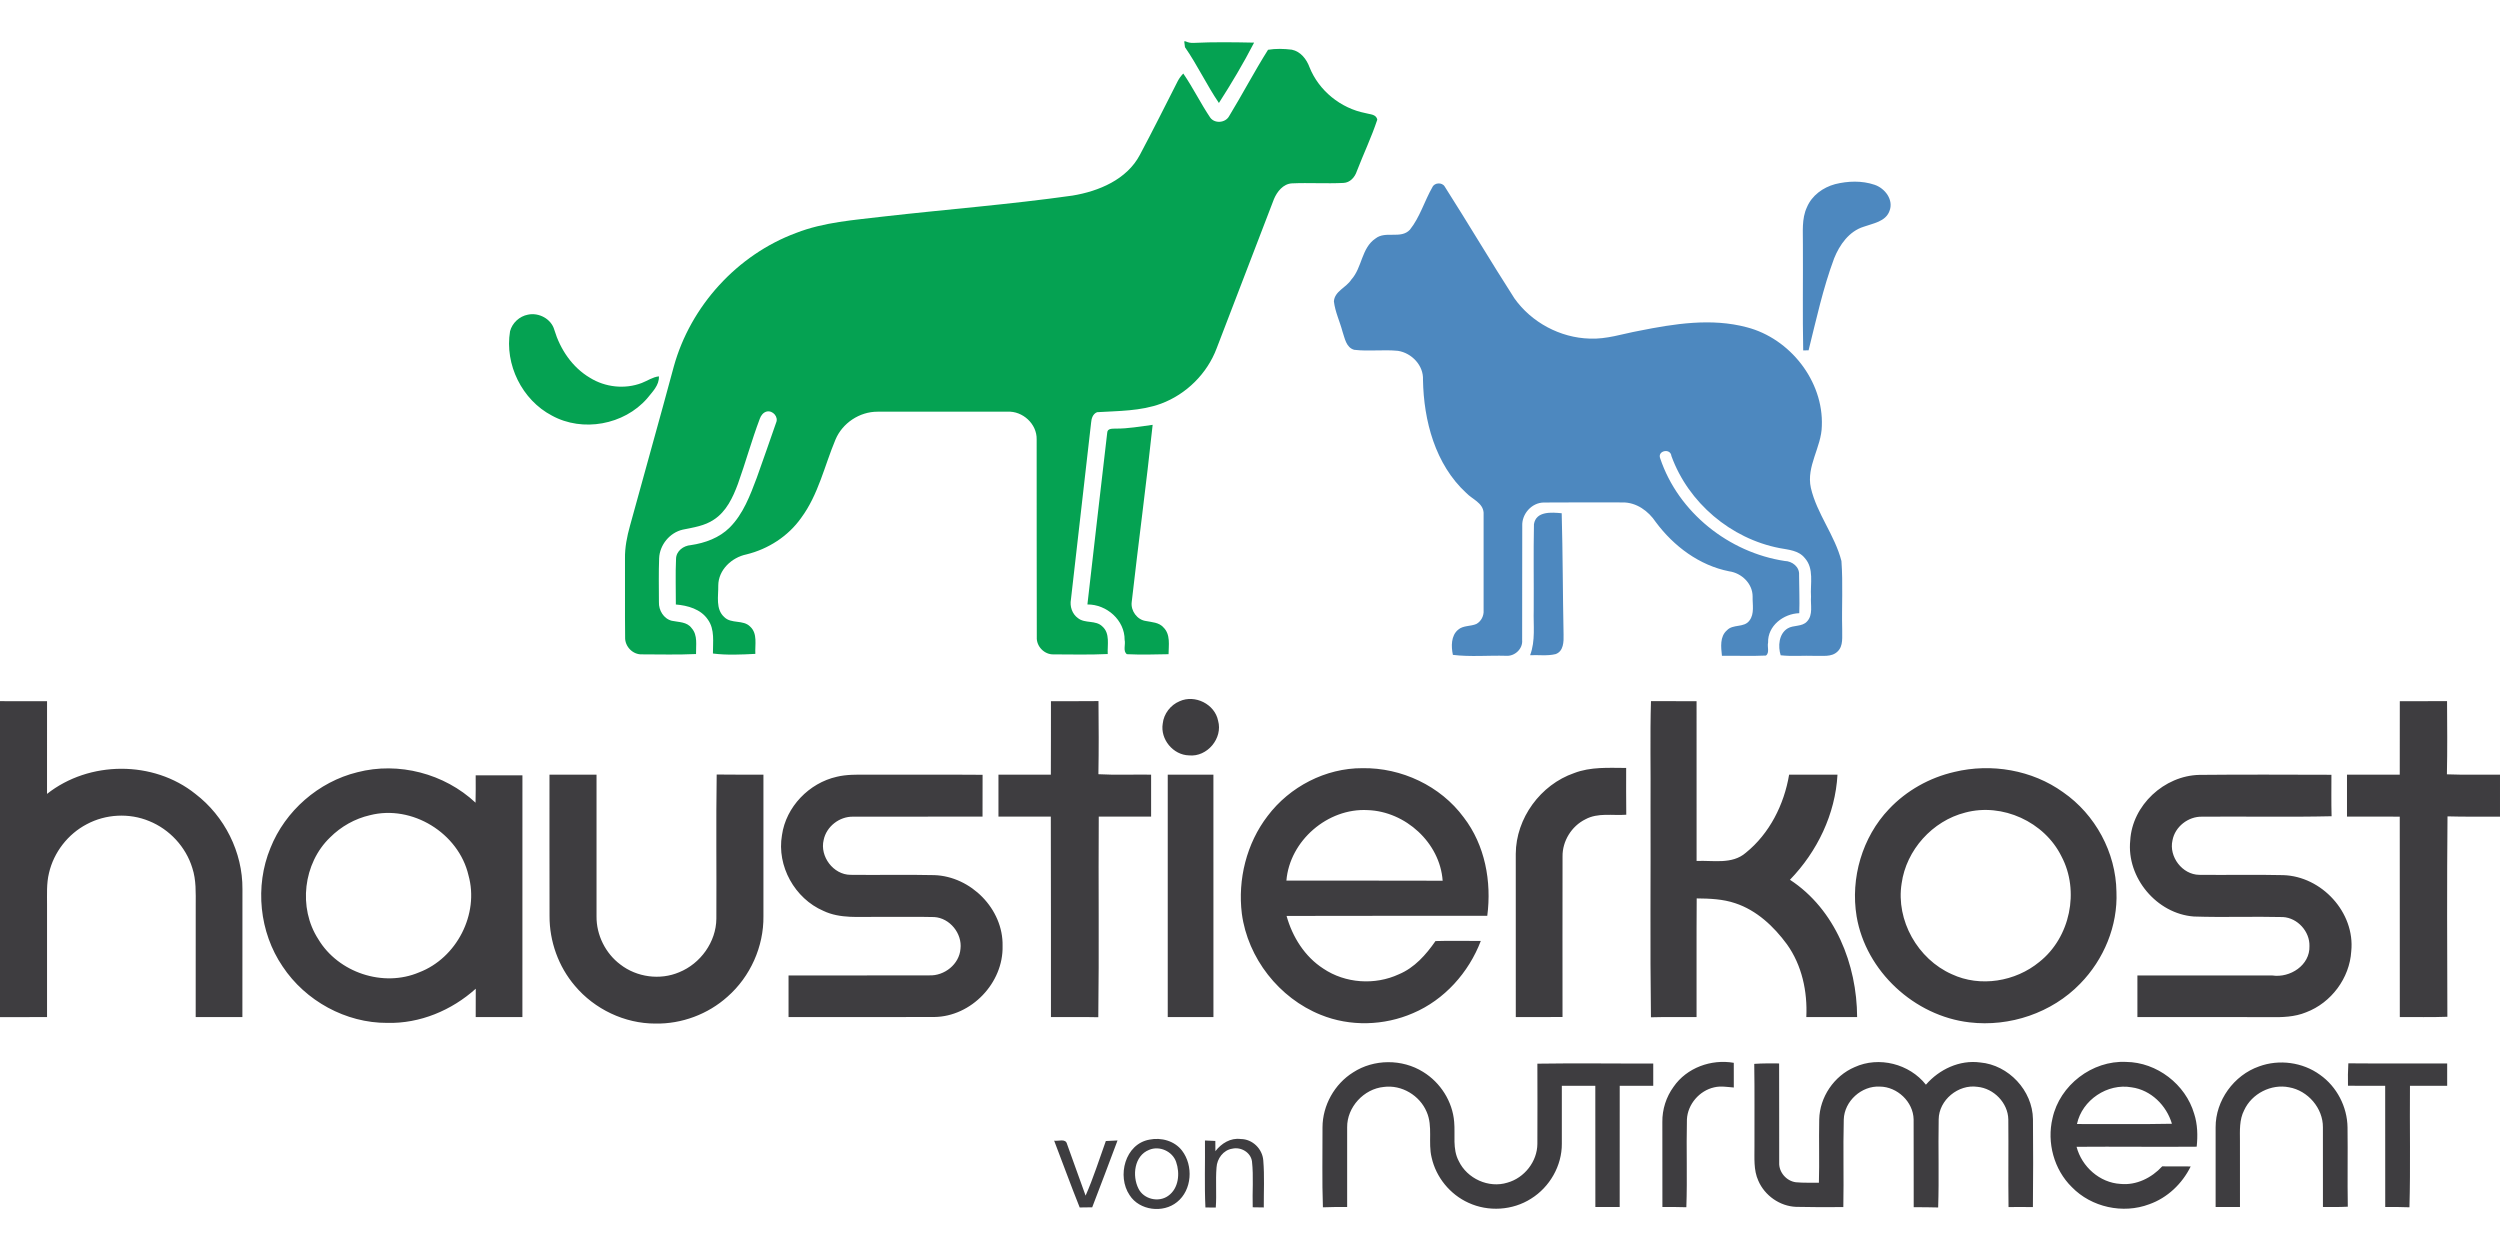
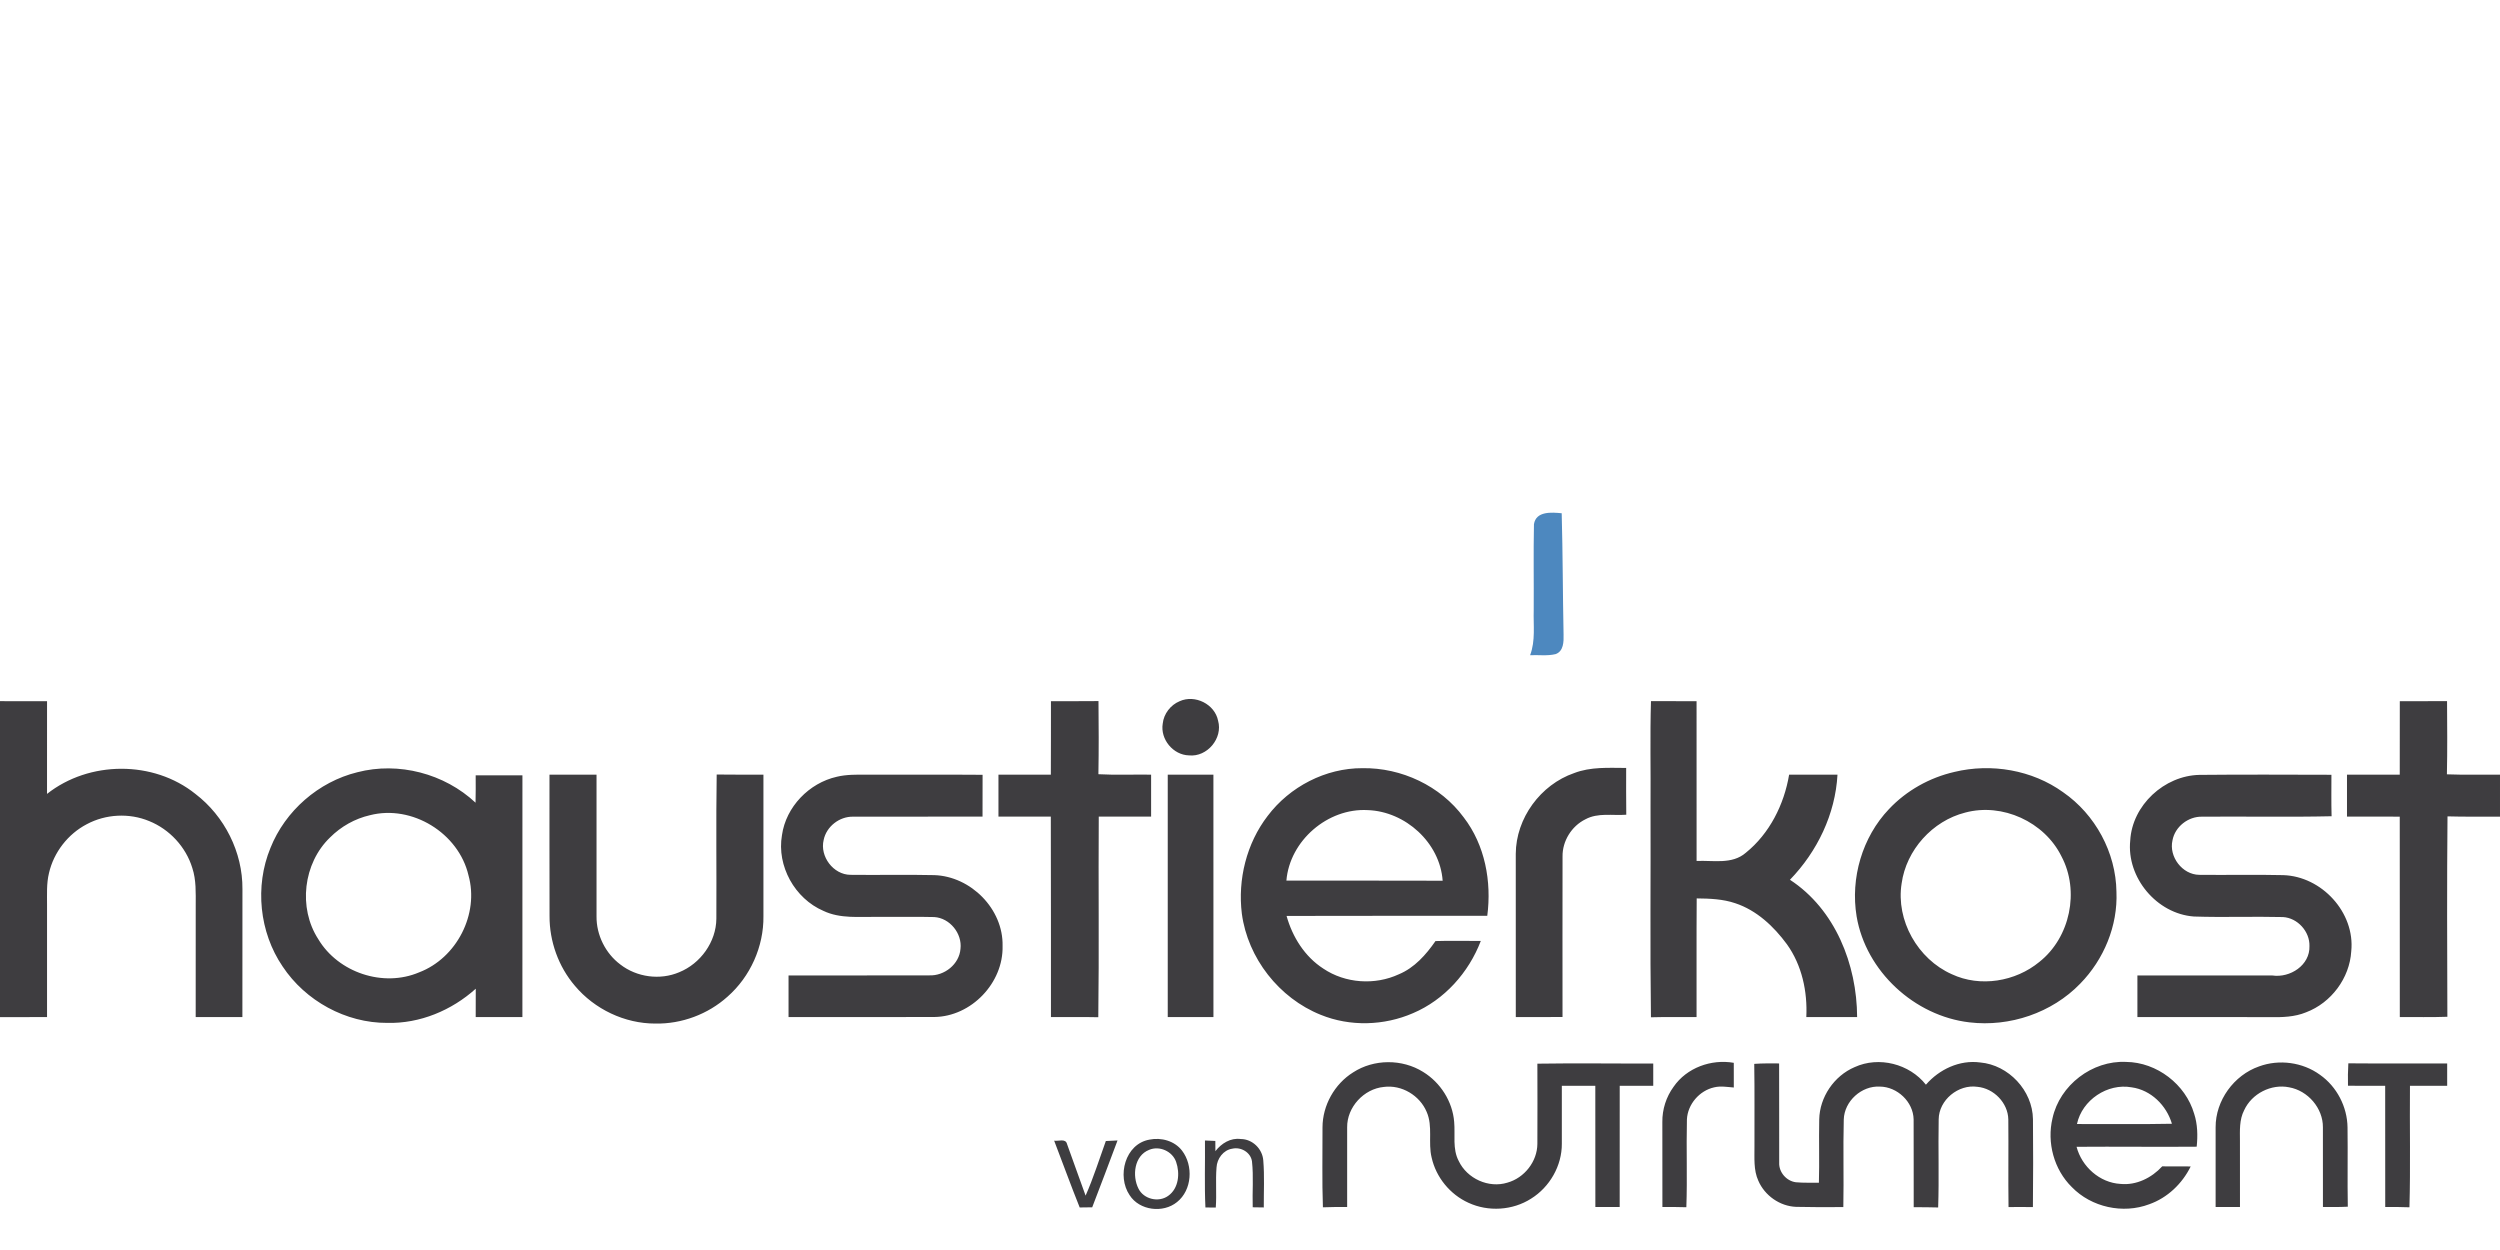
<svg xmlns="http://www.w3.org/2000/svg" viewBox="0 -15.25 923 461.5">
  <defs>
    <style>.cls-2{fill:#4d88bf}.cls-3{fill:#05a252}</style>
  </defs>
-   <path d="M437.21 0h.46c.92.44 1.9.63 2.93.59 7.46-.37 14.94-.25 22.41-.1-3.94 7.64-8.35 15.05-12.99 22.28-4.52-6.65-7.94-13.99-12.53-20.6z" class="cls-3" />
-   <path d="M468.16 3.13c2.88-.48 5.87-.39 8.77-.04 3.27.66 5.46 3.52 6.55 6.5 3.46 8.65 11.5 15.13 20.61 16.91 1.61.51 4 .32 4.4 2.44-2.14 6.47-5.09 12.64-7.54 18.99-.72 2.22-2.47 4.25-4.95 4.36-6.34.31-12.7-.12-19.05.16-3.21.19-5.45 3.05-6.61 5.8-7.03 18.37-14.09 36.73-21.15 55.09-3.5 9.34-11.19 16.96-20.53 20.44-7.54 2.77-15.72 2.67-23.62 3.15-1.59.63-2.1 2.36-2.21 3.9-2.48 21.74-4.95 43.48-7.44 65.22-.49 2.57.44 5.39 2.61 6.93 2.61 2.07 6.57.62 9 3.07 2.89 2.56 1.8 6.78 1.97 10.17-6.64.31-13.29.15-19.93.13-3.42.15-6.45-2.94-6.26-6.35-.09-24.34 0-48.69-.05-73.04.14-5.68-5.17-10.54-10.79-10.21-15.99 0-31.98-.02-47.97 0-6.62-.02-12.97 4.2-15.52 10.31-4.06 9.67-6.3 20.28-12.64 28.86-4.8 6.81-12.19 11.55-20.24 13.52-5.4 1.11-10.35 5.69-10.39 11.46.08 3.9-1.07 8.76 2.24 11.7 2.6 2.57 6.97.85 9.54 3.5 2.82 2.57 1.71 6.7 1.91 10.06-5.21.26-10.48.53-15.66-.13-.04-4.19.76-8.89-1.86-12.52-2.6-3.87-7.42-5.22-11.83-5.58.02-5.62-.19-11.25.07-16.86.06-2.9 2.75-4.86 5.45-5.06 5.28-.78 10.57-2.69 14.4-6.54 4.99-5.02 7.5-11.82 9.95-18.31 2.42-6.76 4.78-13.55 7.14-20.34.98-2.12-1.21-4.62-3.43-4.14-1.29.31-2.16 1.45-2.58 2.65-3 7.93-5.23 16.12-8.09 24.09-1.85 4.97-4.25 10.17-8.86 13.17-3.4 2.32-7.55 2.89-11.48 3.7-4.82 1.08-8.55 5.64-8.74 10.56-.21 5.4-.09 10.81-.08 16.21-.12 2.99 1.74 6.13 4.75 6.88 2.53.54 5.62.35 7.31 2.71 2.36 2.62 1.56 6.36 1.64 9.57-6.63.3-13.28.14-19.92.12-3.42.17-6.4-2.93-6.26-6.32-.12-9.67.01-19.35-.05-29.02-.07-4.11.74-8.17 1.84-12.11 5.36-19.62 10.91-39.2 16.19-58.85 6.18-22.3 23.41-41.22 45.13-49.28 10.27-4.02 21.38-4.75 32.22-6.06 23.27-2.65 46.64-4.46 69.84-7.74 9.68-1.59 20.08-5.92 24.88-15.04 4.8-9.01 9.36-18.14 13.98-27.23q.81-1.53 2.04-2.79c3.6 5.23 6.38 10.97 9.92 16.23 1.65 2.34 5.59 2.03 6.97-.44 4.94-8.11 9.35-16.54 14.41-24.57ZM188.31 107.06c.79-3.08 3.49-5.56 6.61-6.14 4.03-.87 8.62 1.57 9.74 5.62 2.16 7.18 6.63 13.85 13.17 17.7 5.63 3.5 12.89 4.29 19.1 1.91 2.12-.81 4.03-2.2 6.34-2.45.17 3.31-2.48 5.79-4.38 8.19-8.51 9.72-23.77 12.53-35.12 6.3-11.02-5.76-17.5-18.88-15.46-31.13" class="cls-3" />
-   <path d="M411.96 142.99c4.57.04 9.07-.81 13.6-1.39-2.33 21.85-5.26 43.64-7.74 65.48-.39 3.16 2.01 6.5 5.21 6.94 2.25.46 4.87.49 6.51 2.37 2.67 2.58 1.92 6.57 1.89 9.89-5.12.11-10.26.24-15.37 0-1.58-1.11-.42-3.61-.85-5.28.07-7.27-6.64-13.15-13.74-13.08 2.43-21.15 4.84-42.32 7.32-63.46.07-1.62 2.03-1.42 3.17-1.47" class="cls-3" />
-   <path d="M677.51 52.74c4.74-1.18 9.91-1.36 14.58.23 3.85 1.29 7.15 5.58 5.49 9.72-1.45 3.91-6.07 4.52-9.5 5.77-5.4 1.67-8.92 6.67-10.93 11.7-4.1 11.02-6.58 22.54-9.42 33.92-.5.02-1.49.04-1.99.05-.26-13.03-.03-26.08-.11-39.12.06-4.61-.52-9.47 1.5-13.78 1.82-4.32 5.93-7.29 10.38-8.49m-148.66 1.1c.77-1.71 3.55-1.85 4.52-.25 8.72 13.68 16.99 27.67 25.76 41.32 6.31 8.89 16.91 14.56 27.81 14.85 6.2.28 12.13-1.77 18.16-2.87 13.04-2.61 26.75-4.81 39.84-1.31 15.91 4.12 28.36 19.86 27.68 36.45-.12 7.84-5.81 14.83-4.05 22.84 2.22 9.58 8.87 17.51 11.29 27.01.61 8.36.07 16.77.28 25.15-.1 2.79.54 6.17-1.75 8.29-2.25 2.16-5.58 1.43-8.38 1.57-4.2-.16-8.41.26-12.58-.21-1.04-3.27-.72-7.9 2.55-9.91 2.2-1.34 5.32-.53 7.17-2.57 2.33-2.46 1.24-6.13 1.48-9.16-.33-4.76 1.23-10.37-2.32-14.28-2.25-2.82-6.01-3.04-9.27-3.65-18-3.48-33.69-16.73-39.95-34-.32-3.04-5.31-2-4.13.9 6.67 19.91 25.35 34.74 45.98 37.85 2.73.06 5.49 2.18 5.28 5.11.02 4.72.25 9.45.07 14.17-5.83.18-11.71 4.67-11.51 10.86-.38 1.5.64 3.76-.8 4.78-5.41.26-10.83.02-16.24.09-.34-3.17-.84-7.07 1.85-9.41 2.22-2.4 6.31-.85 8.3-3.59 1.94-2.51 1.1-5.95 1.18-8.89.02-4.77-4.08-8.68-8.66-9.3-11.02-2.18-20.46-9.27-27.07-18.15-2.74-4.12-7.19-7.36-12.3-7.28-9.68 0-19.36-.06-29.04.03-4.48.02-8.2 4.23-7.98 8.66-.08 14.05.03 28.1-.04 42.15.29 3.23-2.77 6.04-5.94 5.78-6.52-.19-13.19.46-19.63-.34-.65-3.08-.73-7.08 1.94-9.29 1.86-1.63 4.56-1.17 6.73-2.12 1.79-.98 2.82-3.03 2.67-5.05-.01-12.02.03-24.05 0-36.06-.26-3.63-4.21-4.95-6.41-7.26-11.45-10.53-15.71-26.68-15.97-41.77.27-5.29-4.16-9.91-9.24-10.7-5.37-.53-10.8.26-16.16-.38-2.98-.84-3.46-4.25-4.32-6.75-.99-3.73-2.73-7.29-3.17-11.13.25-3.78 4.57-5.1 6.41-8.02 4.07-4.47 3.7-11.69 8.98-15.22 3.71-2.91 9.33.37 12.67-3.22 3.73-4.68 5.36-10.58 8.31-15.72" class="cls-2" />
  <path d="M566.34 178.27c.76-4.88 6.56-4.38 10.24-4.03.41 14.92.39 29.85.69 44.78.08 2.61.02 6.17-2.92 7.22-3.08.76-6.3.26-9.43.41 2.03-5.35 1.16-11.11 1.33-16.68.07-10.57-.13-21.14.09-31.7" class="cls-2" />
  <path d="M435.52 243.64c5.66-2.57 12.99 1.08 14.2 7.2 1.83 6.47-4.03 13.48-10.73 12.8-5.86-.13-10.67-5.95-9.71-11.73.37-3.62 2.89-6.89 6.24-8.27M0 243.62c5.79.01 11.58 0 17.37.01 0 11.41.02 22.82-.01 34.23 15.56-12.3 39.26-12.44 54.78 0 10.77 8.22 17.48 21.56 17.37 35.13-.03 15.76 0 31.51-.02 47.26-5.75.01-11.5.03-17.24 0 .01-13.75-.02-27.5.01-41.25 0-4.61.21-9.36-1.26-13.8-2.37-7.76-8.41-14.28-15.93-17.31-7.34-3.05-16.02-2.6-23.02 1.15-6.96 3.63-12.2 10.38-13.96 18.03-.96 3.9-.7 7.95-.72 11.93v41.26c-5.79.02-11.58 0-17.37.01V243.64Zm388.01.01c5.85-.02 11.7.03 17.55-.04.09 9 .13 18-.03 27 6.48.36 12.97.06 19.46.16.01 5.17.01 10.33 0 15.5-6.44 0-12.89.01-19.33-.01-.17 24.69.16 49.39-.17 74.07-5.83-.13-11.66-.03-17.48-.06-.04-24.68.05-49.35-.05-74.02-6.44.04-12.89.02-19.33 0q-.015-7.74 0-15.48c6.45-.01 12.89-.03 19.34 0 .08-9.04 0-18.09.04-27.14Zm221.37 38.39c.1-12.81-.22-25.62.16-38.41 5.61.03 11.22 0 16.83.02.02 19.66-.01 39.33.01 58.99 6.1-.29 13.09 1.38 18.16-3.02 8.77-7.06 14.17-17.84 16-28.84 5.95-.02 11.9-.01 17.86 0-.8 14.57-7.46 28.37-17.55 38.8 16.72 10.92 24.72 31.27 24.8 50.69-6.25 0-12.51.01-18.76-.01.46-9.41-1.61-19.13-7.16-26.87-4.85-6.6-11.16-12.54-19.07-15.15-4.57-1.56-9.46-1.73-14.24-1.78-.11 14.6-.01 29.2-.05 43.8-5.62.04-11.23-.07-16.84.09-.36-26.1-.05-52.21-.15-78.31m276.63-38.39c5.81-.02 11.62 0 17.44-.02.06 9 .14 18.01-.05 27.02 6.53.26 13.06.06 19.6.12v15.5c-6.46-.04-12.93.1-19.38-.1-.23 24.66-.13 49.32-.05 73.99-5.86.22-11.71.07-17.56.1-.02-24.66.02-49.33-.02-73.99-6.5 0-12.99.01-19.48-.01q-.03-7.74 0-15.48c6.49-.02 12.98-.01 19.48 0 .03-9.05 0-18.09.02-27.13m-418 42.37c8.15-10.81 21.4-17.7 35-17.64 14.38-.23 28.82 6.52 37.39 18.16 7.89 10.24 10.35 23.72 8.7 36.35-24.7.02-49.4-.04-74.1.04 2.16 7.75 6.71 15.03 13.56 19.44 8.11 5.47 19.05 6.21 27.9 2.1 5.8-2.42 10.03-7.23 13.52-12.26 5.57-.19 11.15-.02 16.73-.04-4.47 11.68-13.44 21.74-25.03 26.66-10.69 4.65-23.25 5.02-34.08.6-15.36-6.16-26.92-20.91-29.11-37.33-1.56-12.64 1.73-25.94 9.52-36.08m6.93 23.87c19.23.03 38.46-.04 57.69.04-.99-14.05-13.77-25.6-27.68-26.07-14.74-.82-28.79 11.27-30.01 26.03m-343.01-40.01c15.24-3.96 32.16.49 43.64 11.24.1-3.36.06-6.73.05-10.09 5.75-.01 11.51-.02 17.26 0-.02 29.75 0 59.49-.01 89.23-5.75.01-11.49.01-17.24 0-.01-3.49-.01-6.98.02-10.46-8.88 8-20.64 12.92-32.67 12.62-15.3.07-30.21-8.12-38.64-20.84-8.6-12.64-10.32-29.59-4.5-43.72 5.45-13.72 17.75-24.46 32.09-27.98m4.65 15.86c-5.55 1.27-10.69 4.18-14.71 8.2-9.93 9.54-11.85 26.01-4.36 37.57 7.37 12.33 23.97 17.9 37.23 12.25 13.85-5.27 22.23-21.51 18.22-35.84-3.63-15.58-20.83-26.17-36.38-22.18m444.58-15.55c6.12-2.37 12.78-1.92 19.22-1.9.01 5.75-.05 11.51.04 17.27-5.03.39-10.46-.83-15.09 1.69-5.11 2.52-8.53 8.05-8.44 13.75-.04 19.75-.02 39.5-.01 59.24-5.75.05-11.5.02-17.25.02-.02-20.09 0-40.18-.01-60.27.07-13.14 9.16-25.53 21.54-29.8m140.4-.43c13.64-3.29 28.69-.74 40.13 7.49 11.9 8.22 19.51 22.28 19.7 36.76.54 12.54-4.65 25.02-13.4 33.94-10.43 10.78-26.02 16.04-40.87 14.27-20.31-2.35-38.25-18.88-41.66-39.13-2.33-14.1 2.07-29.24 11.96-39.62 6.45-6.84 14.99-11.61 24.14-13.71m3.99 15.01c-12.09 3.06-21.77 13.81-23.47 26.16-2.17 13.66 5.97 27.96 18.54 33.52 10.47 4.91 23.49 2.73 32.32-4.55 11.37-9 14.94-26.18 8.15-38.97-6.27-12.73-21.82-19.86-35.54-16.16m-522.67-13.99c5.79-.02 11.57-.01 17.36 0 .02 17.43 0 34.86 0 52.3-.08 6.88 3.3 13.67 8.81 17.79 6.06 4.69 14.64 5.86 21.7 2.85 7.87-3.18 13.65-11.19 13.73-19.74.1-17.75-.15-35.51.12-53.26 5.75.1 11.5.02 17.26.06V323c.14 11.21-4.84 22.33-13.26 29.72-7.23 6.5-16.95 10.12-26.67 9.93-11.3.01-22.41-5.3-29.67-13.93-6.08-7.11-9.41-16.43-9.37-25.77-.05-17.4-.02-34.8-.02-52.19Zm106.08.76c3.59-.86 7.31-.78 10.98-.78 14.28.06 28.55-.06 42.83.06-.04 5.14-.02 10.29-.02 15.43-15.93.05-31.86-.01-47.78.03-5.03-.11-9.86 3.62-10.87 8.58-1.49 6.08 3.55 12.83 9.86 12.89 10.33.13 20.67-.13 31 .11 13.48.46 25.49 12.51 25.19 26.14.35 13.64-11.53 26.07-25.19 26.24-17.94.07-35.89.01-53.83.02q-.015-7.68 0-15.36c17.32-.03 34.65.03 51.97-.03 5.58.23 11.07-4.11 11.51-9.79.68-5.68-3.94-11.38-9.67-11.74-6.98-.19-13.96 0-20.94-.07-6.7-.11-13.76.77-20.01-2.22-10.56-4.55-17.26-16.55-15.29-27.93 1.47-10.47 10.02-19.28 20.26-21.58m122.17-.76c5.62-.02 11.24-.01 16.86-.01.02 29.83.01 59.66.01 89.49-5.63.01-11.25.01-16.87 0-.01-29.83-.01-59.65 0-89.48m355.35 24.3c.73-13.04 12.58-23.96 25.54-24.23 16.24-.17 32.49-.07 48.74-.04 0 5.1-.08 10.21.06 15.31-15.94.36-31.9.03-47.84.16-5.09-.11-9.97 3.69-10.9 8.73-1.39 6.04 3.61 12.66 9.86 12.74 10.33.12 20.67-.13 31.01.11 14.21.42 26.6 13.81 25.13 28.12-.59 9.89-7.4 19.02-16.66 22.52-4.23 1.75-8.88 1.88-13.38 1.78-16.31-.03-32.61 0-48.91-.02q-.015-7.68 0-15.36c16.6-.01 33.21-.02 49.82.01 6.55.97 13.94-3.79 13.7-10.86.16-5.37-4.4-10.4-9.76-10.71-10.96-.27-21.94.17-32.9-.2-13.72-1-24.91-14.37-23.51-28.06m-286.89 85.6c7.65-4.97 18.1-5 25.82-.17 6.41 3.92 10.87 10.93 11.47 18.44.44 4.81-.69 9.98 1.68 14.45 3.08 6.51 11.07 10.16 17.99 7.99 6.25-1.74 11.02-7.8 11.05-14.32.05-9.87.03-19.74 0-29.6 14.26-.23 28.52 0 42.78-.06q-.015 4.11 0 8.22c-4.13.02-8.25.01-12.38.02-.01 14.91 0 29.83-.01 44.74-3 .01-5.99.01-8.98 0-.02-14.91 0-29.83-.02-44.74q-6.18-.015-12.36 0c-.03 7.12 0 14.24 0 21.36.06 8.13-4.48 16.03-11.36 20.3-6.8 4.35-15.8 4.91-23.11 1.52-6.8-3.07-11.98-9.42-13.6-16.7-1.37-5.53.52-11.52-1.83-16.85-2.54-6.08-9.25-10.1-15.82-9.22-7.38.7-13.63 7.47-13.54 14.92-.01 9.8.02 19.6 0 29.41-2.99-.02-5.98-.01-8.95.11-.36-9.83-.11-19.68-.15-29.51.02-8.13 4.44-16.02 11.32-20.31M617.88 386c4.85-7.04 13.9-10.31 22.23-8.86.02 3.04.02 6.08.01 9.12-2.42-.19-4.88-.64-7.26-.06-5.44 1.22-9.78 6.25-10.05 11.84-.26 10.8.18 21.62-.21 32.42-2.95-.09-5.9-.11-8.84-.09-.02-10.46 0-20.92-.02-31.37-.06-4.64 1.41-9.26 4.14-13m29.79-8.47c3.05-.22 6.11-.18 9.18-.16.07 12.2-.02 24.4.03 36.6-.18 3.54 2.69 6.85 6.18 7.27 2.82.27 5.65.12 8.48.18.22-7.79-.04-15.57.12-23.35.15-8.27 5.48-16.1 13.07-19.34 8.96-4.1 20.24-1.22 26.32 6.49 4.92-5.68 12.44-9.23 20.03-8.21 10.5.92 19.35 10.38 19.49 20.93.08 10.82.11 21.65-.02 32.47-3-.05-6-.05-9-.01-.15-10.79.03-21.57-.08-32.36-.12-6.12-5.38-11.49-11.43-12.04-7.03-1.01-14.22 4.87-14.28 12.04-.21 10.83.18 21.68-.19 32.51-3.01-.09-6.02-.1-9.03-.1-.05-10.81.04-21.63-.03-32.45-.14-6.48-6.05-12.03-12.47-12.08-6.76-.37-13.12 5.37-13.32 12.16-.28 10.76.05 21.54-.16 32.32-5.82.06-11.64.05-17.45-.08-5.98-.23-11.57-4.16-13.93-9.64-1.82-3.97-1.39-8.45-1.43-12.7-.04-10.15.09-20.3-.08-30.45m110.12 20.07c2.66-12.21 14.67-21.4 27.15-20.79 11.37.12 21.98 8.27 25.15 19.15 1.27 3.91 1.35 8.08.93 12.15-14.78.13-29.57-.08-44.35.04 1.92 7.34 8.54 13.27 16.21 13.7 5.86.59 11.51-2.24 15.41-6.48 3.5 0 7.01 0 10.52.03-3.13 6.36-8.58 11.59-15.31 13.96-9.69 3.66-21.35 1.12-28.57-6.33-6.61-6.48-9.29-16.46-7.14-25.43m9.03 2.14c11.68-.05 23.37.15 35.06-.1-2.01-6.78-7.74-12.48-14.88-13.45-8.92-1.6-18.3 4.69-20.18 13.55m67.25-21.28c7.39-2.71 16.07-1.55 22.45 3.09 6.23 4.37 10.1 11.82 10.19 19.43.14 9.76-.08 19.52.1 29.28-3.06.16-6.13.14-9.18.1-.03-9.8.01-19.6-.01-29.4.07-7.08-5.57-13.58-12.49-14.78-6.61-1.34-13.79 2.34-16.59 8.47-1.81 3.49-1.57 7.52-1.55 11.34.02 8.12.01 16.25.01 24.38-3.01.01-6 .01-8.99 0 0-9.81-.03-19.61 0-29.42-.05-9.89 6.75-19.25 16.06-22.49m32.94-1.13c12.16.12 24.33 0 36.49.06-.01 2.74-.01 5.48 0 8.23-4.58.01-9.17-.01-13.74.01-.14 14.95.23 29.91-.19 44.85-2.98-.12-5.97-.13-8.94-.11-.03-14.92.02-29.84-.02-44.75-4.58 0-9.16.01-13.73-.01-.06-2.76-.04-5.53.13-8.28M424.39 405.5c4.33-.89 9.27.46 12.02 4.07 4.22 5.51 3.72 14.54-1.85 18.98-5.15 4.21-13.88 3.14-17.51-2.55-4.75-7.03-1.68-18.91 7.34-20.5m-.14 3.78c-5.49 2.14-6.33 9.59-3.92 14.32 1.93 3.91 7.42 5.2 10.95 2.67 3.93-2.75 4.42-8.35 2.93-12.57-1.36-3.9-6.15-6.05-9.96-4.42m24.47.49c2.21-2.87 5.6-5 9.36-4.49 4.31.01 8 3.61 8.32 7.88.48 5.77.16 11.58.19 17.38-1.02-.02-3.07-.05-4.09-.06-.18-5.65.35-11.34-.27-16.96-.48-3.33-4.07-5.4-7.24-4.68-3.35.49-5.68 3.7-5.85 6.95-.4 4.92.09 9.87-.28 14.79-1.28 0-2.55-.03-3.82-.03-.39-8.23-.08-16.48-.17-24.73 1.27.05 2.55.11 3.83.17 0 .94.02 2.83.02 3.78m-59.53-3.88c1.56.28 4.25-.95 4.76 1.25 2.32 6.33 4.52 12.71 6.85 19.04 2.9-6.55 5.03-13.43 7.47-20.16q2.145-.12 4.32-.21c-3.07 8.25-6.2 16.47-9.35 24.68q-2.31.015-4.62.06c-3.28-8.17-6.27-16.45-9.43-24.66" style="fill:#3e3d40" />
</svg>